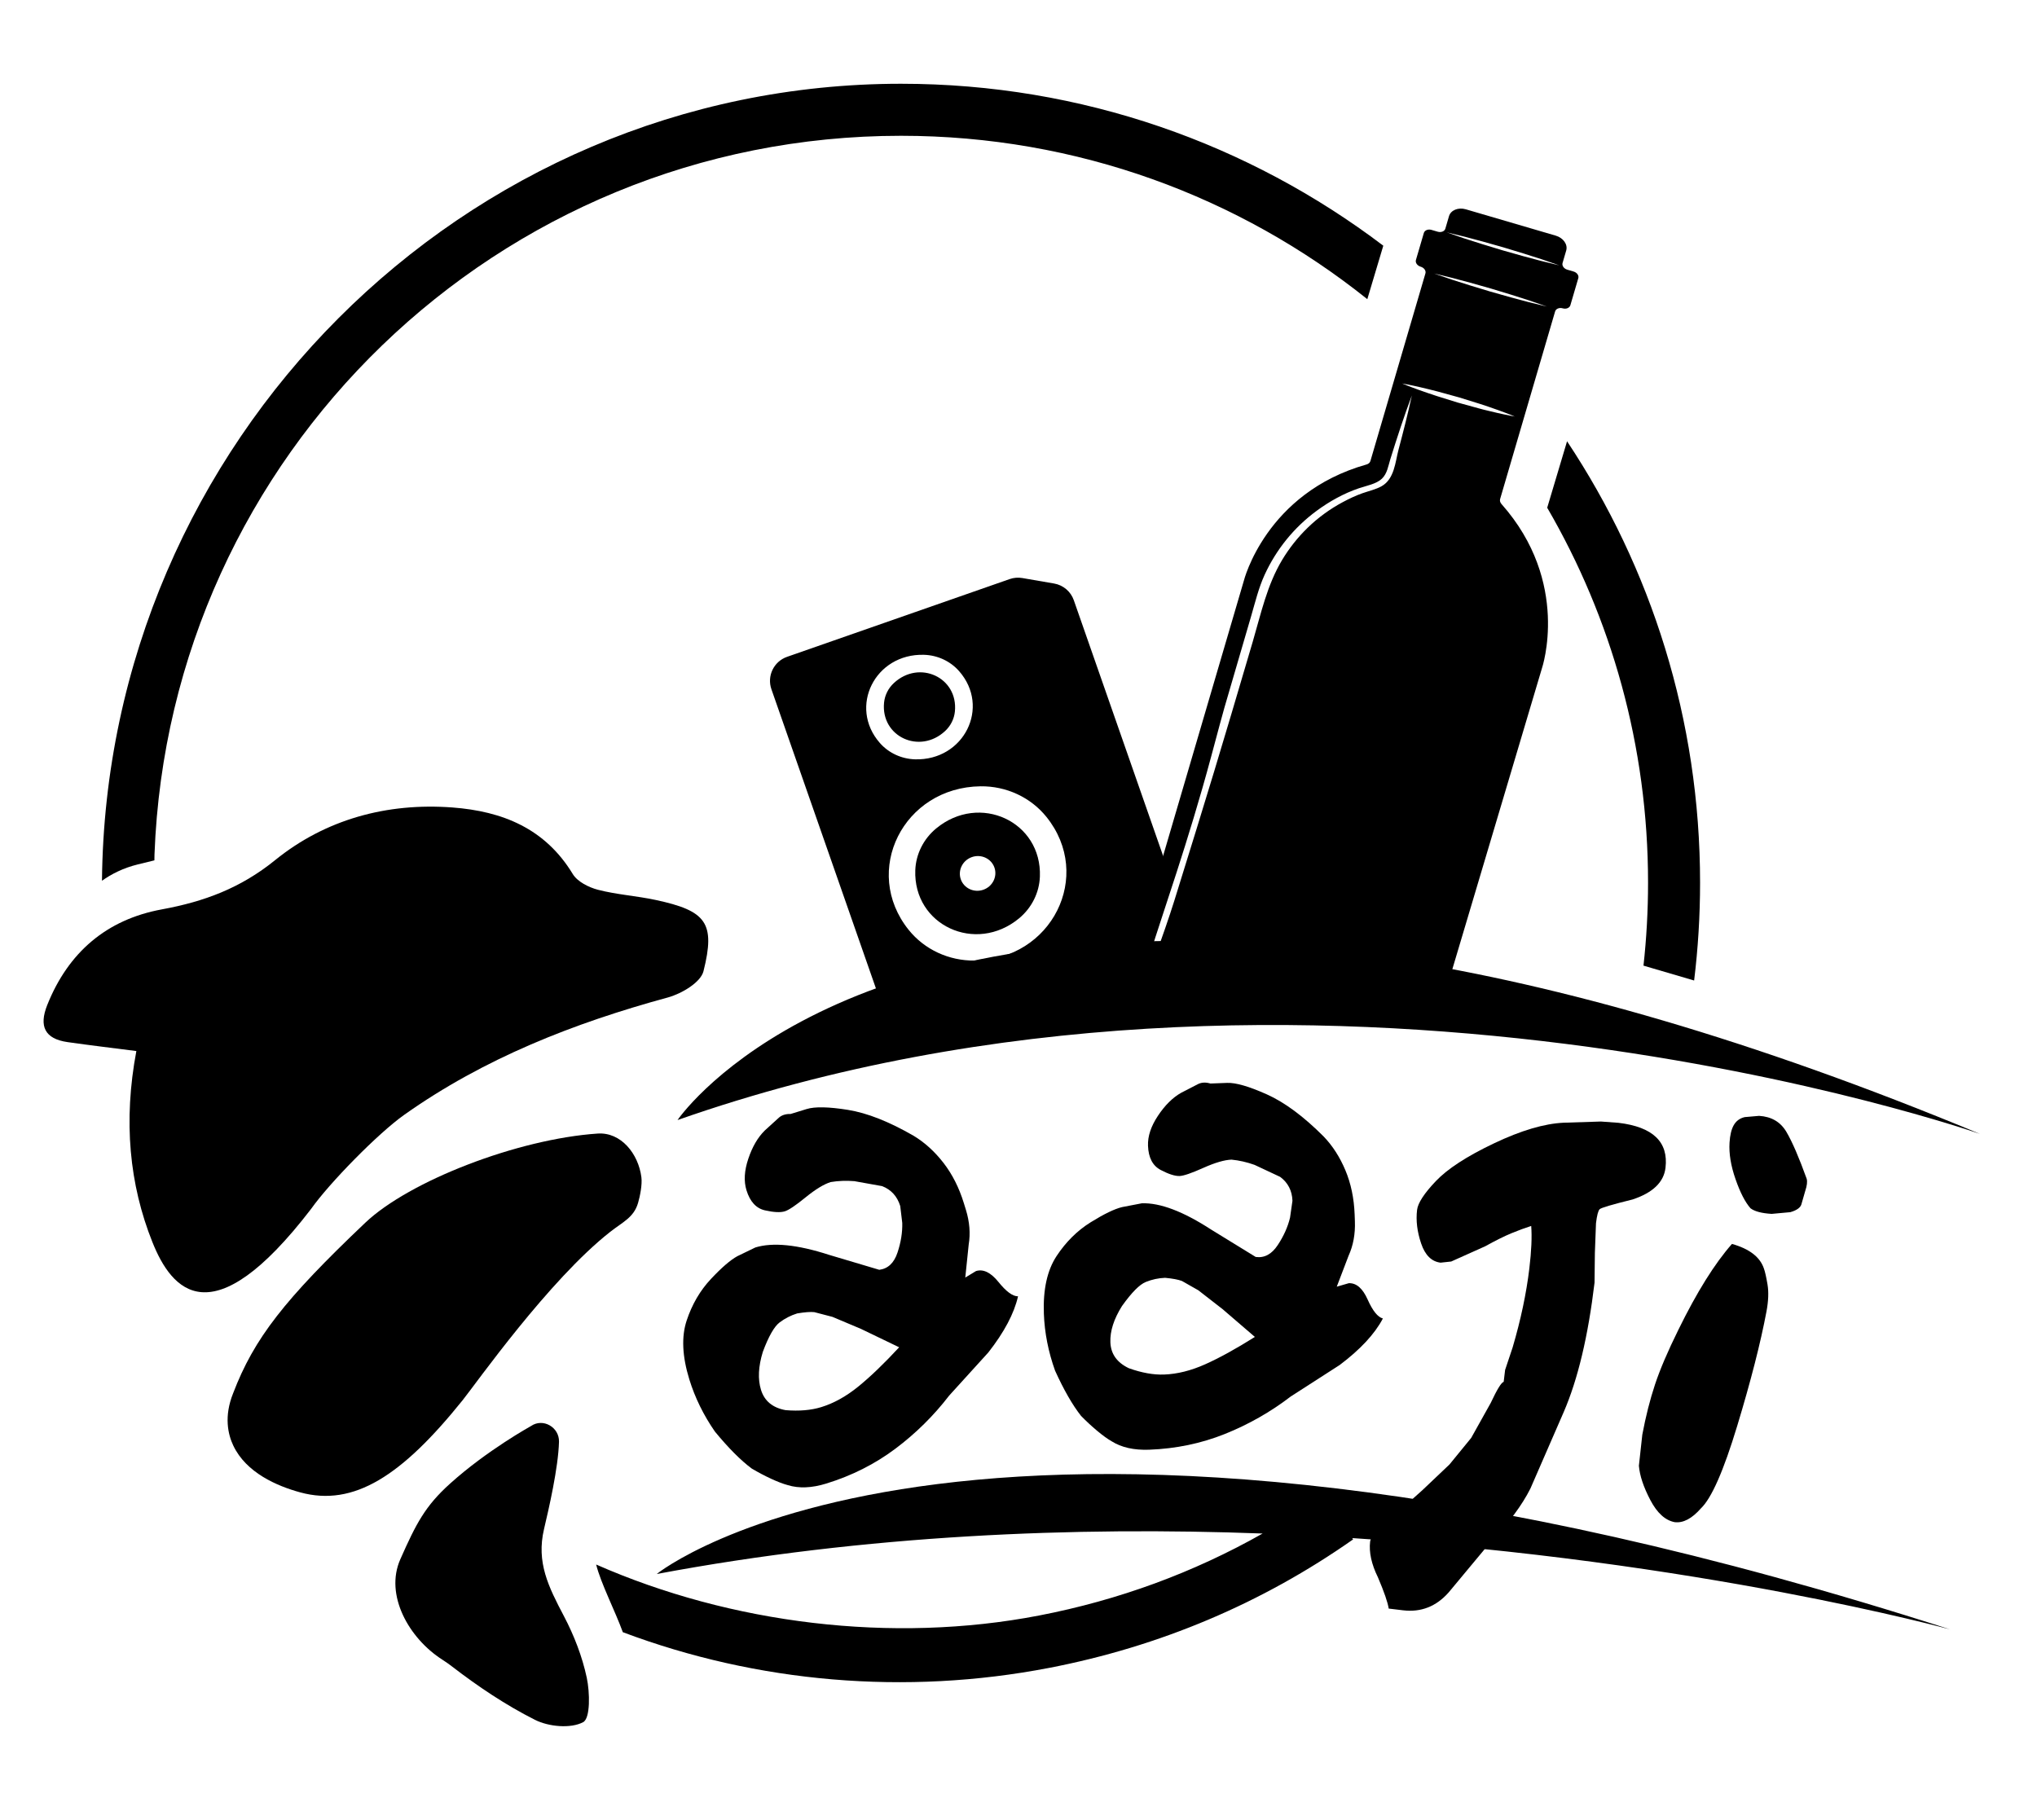
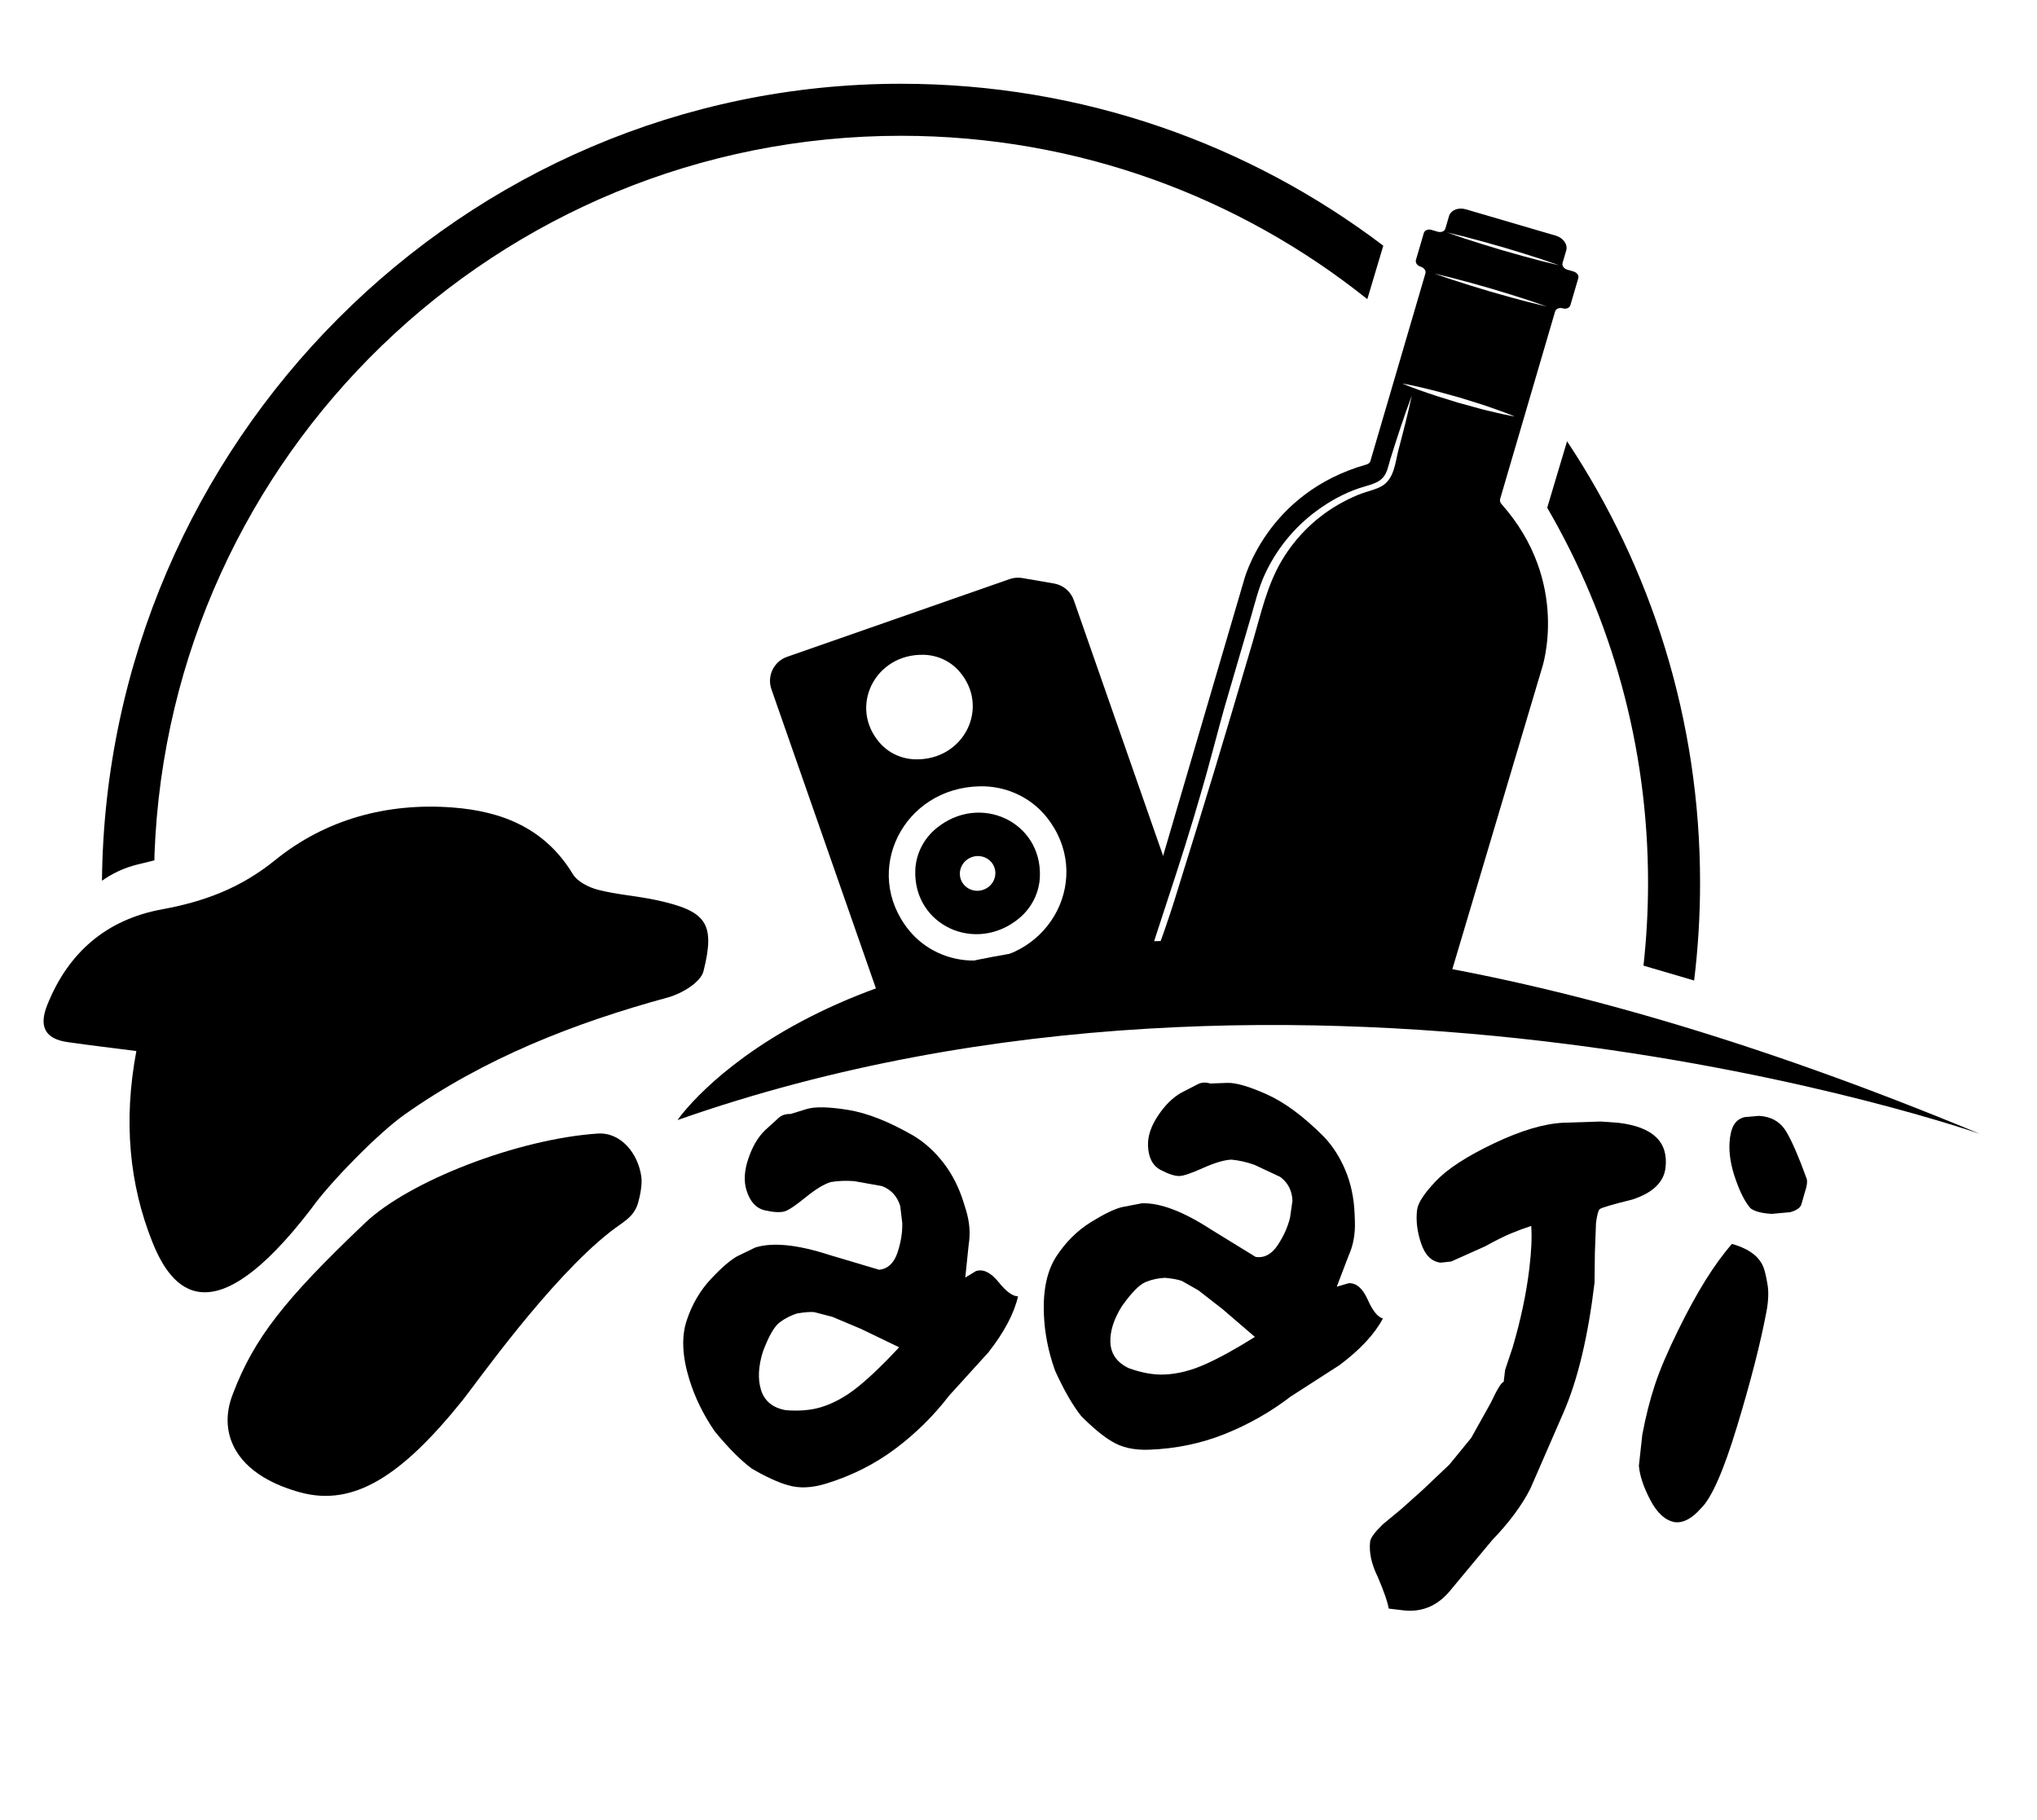
<svg xmlns="http://www.w3.org/2000/svg" fill="none" height="1017" viewBox="0 0 1138 1017" width="1138">
  <g fill="#000">
    <path d="m875.46 246.56-11.09 37.13c35.82 61.58 56.34 133.15 56.34 209.52 0 15.66-.87 31.11-2.55 46.32 0 .01 0 .02.01.02l28.28 8.3c2.19-17.91 3.32-36.15 3.32-54.65.01-91.18-27.37-175.97-74.31-246.64z" />
    <path d="m772.8 137.28c-74.88-56.77-168.22-90.48-269.44-90.48-245.1 0-444.05 200.77-446.39 445.31 5.25-3.73 11.87-7.13 20.01-9.12l9.28-2.27c.03-.01.05-3.27.05-3.3 8.31-223.17 191.85-401.55 417.05-401.55 98.55 0 189.11 34.17 260.51 91.29z" />
    <path d="m879.1 151.71-3.5-1.02c-1.91-.56-3.1-2.24-2.65-3.76l2.04-6.97c.98-3.35-1.64-7.06-5.85-8.29l-50.23-14.72c-4.21-1.24-8.42.48-9.4 3.82l-2.04 6.97c-.44 1.52-2.35 2.29-4.26 1.73l-3.5-1.02c-1.91-.56-3.82.22-4.26 1.73l-4.42 15.08c-.44 1.52.74 3.2 2.65 3.76s3.1 2.24 2.65 3.76l-30.73 104.81c-.27.92-1.07 1.62-2.15 1.93-56.37 15.91-68.56 64.98-68.56 64.98l-60.79 207.17 8.37 1.54c7.1-23.13 21.38-62.84 34.21-110.64 8.75-32.61 5.78-21.75 15.24-54.16 2.34-8.03 4.69-16.05 7.03-24.08 2.28-7.8 4.16-15.77 7.57-23.2 6.32-13.77 16.11-26.26 29.25-35.87 6.86-5.02 14.76-9.51 23.4-12.44 4.33-1.46 9.71-2.39 12.83-5.33 3-2.83 3.58-7.23 4.72-10.88 3.72-11.96 7.62-23.89 12.02-35.62-2.19 10.19-4.79 20.29-7.46 30.36-1.79 6.77-2.24 16.31-9.49 20.36-3.17 1.77-7.21 2.67-10.76 3.92-3.82 1.35-7.46 3.11-10.9 4.95-14.67 7.85-26 19.26-33.8 32.21-8.5 14.11-11.91 30.24-16.47 45.76-18.47 62.77-24.4 82.29-43.83 144.78-2.61 8.4-7.49 22.39-9.99 29.31l161.31 22.4 54.1-181.71s16.24-47.89-22.62-91.71c-.74-.84-1.04-1.86-.77-2.78l30.73-104.83c.44-1.52 2.35-2.29 4.26-1.73s3.82-.22 4.26-1.73l4.42-15.08c.47-1.52-.72-3.2-2.63-3.76zm-42.9 78.94c-2.99-.75-6.51-1.48-10.21-2.52-3.71-1.02-7.66-2.11-11.61-3.2-3.92-1.22-7.83-2.44-11.5-3.58s-7.04-2.41-9.95-3.39c-5.8-2.08-9.6-3.69-9.6-3.69s4.07.69 10.07 2.08c2.98.75 6.5 1.49 10.21 2.52 3.71 1.02 7.66 2.11 11.61 3.2 3.91 1.22 7.83 2.44 11.5 3.58 3.67 1.13 7.04 2.41 9.95 3.39 5.8 2.08 9.6 3.69 9.6 3.69s-4.07-.7-10.07-2.08zm18.01-61.79c-5.97-1.5-13.86-3.73-21.74-5.98-7.85-2.36-15.69-4.75-21.53-6.7-5.82-2.01-9.7-3.35-9.7-3.35s3.99.97 9.97 2.42c5.97 1.5 13.86 3.73 21.74 5.98 7.85 2.36 15.7 4.75 21.53 6.7 5.82 2.01 9.7 3.35 9.7 3.35s-3.99-.97-9.97-2.42zm7-23c-5.97-1.5-13.86-3.73-21.74-5.98-7.85-2.36-15.69-4.75-21.53-6.7-5.82-2.01-9.7-3.35-9.7-3.35s3.99.97 9.97 2.42c5.97 1.5 13.86 3.73 21.74 5.98 7.85 2.36 15.7 4.75 21.53 6.7 5.82 2.01 9.7 3.35 9.7 3.35s-3.99-.97-9.97-2.42z" />
-     <path d="m499.37 381.65c-3.12 2.89-5.08 6.81-5.48 10.97-1.86 18.97 19.87 29.07 34.1 15.85 3.12-2.89 5.08-6.81 5.48-10.97 1.86-18.96-19.86-29.06-34.1-15.85z" />
    <path d="m650.91 481.43-51.01-146.06c-1.7-4.88-5.92-8.45-11.01-9.33l-17.74-3.06c-2.38-.41-4.83-.21-7.11.59l-124.33 43.43c-7.42 2.59-11.33 10.7-8.74 18.12l62.19 178.06c2.59 7.42 10.7 11.33 18.12 8.74l121.15-42.31c4.2-1.47 7.47-4.81 8.84-9.04l9.74-30.05c.96-2.97.93-6.16-.1-9.09zm-159.36-66.29c-17.67-20.13-2.7-50.06 24.64-49.27 7.59.22 14.73 3.54 19.63 9.13 17.67 20.13 2.7 50.06-24.64 49.27-7.59-.23-14.73-3.55-19.63-9.13zm52.94 121.57c-14.37.18-28.01-6.16-36.82-17.11-26.43-32.87-3-79.72 40.13-80.26 14.37-.18 28.01 6.16 36.81 17.11 26.44 32.87 3.01 79.72-40.12 80.26z" />
    <path d="m523.01 462.88c-7.07 5.84-11.34 14.37-11.67 23.34-1.14 30.77 33.69 46.95 57.94 26.93 7.08-5.84 11.34-14.37 11.67-23.34 1.15-30.76-33.68-46.95-57.94-26.93zm26.33 34.27c-5.19 1.81-10.82-.81-12.58-5.85s1.02-10.6 6.21-12.41 10.82.81 12.58 5.85-1.02 10.6-6.21 12.41z" />
    <path d="m378.51 625.83c352.42-123.87 727.61 7.73 727.61 7.73-128.17-53.31-235.42-83.1-324.7-97.27.04-.47-62.93-7.97-80.29-9.06-245.47-15.57-322.62 98.6-322.62 98.6z" />
-     <path d="m366.88 879.47c117.12-21.99 233.96-26.54 338.5-22.62-38.59 21.85-80.45 37.24-124.94 45.82-82.09 15.83-172.14 4.61-247.39-28.5 2.64 10.56 10.56 25.87 14.9 37.81 75.16 28.26 157.94 35.41 238.13 19.95 61.83-11.92 118.98-36.08 169.87-71.81l-.51-.72c193.78 12.44 334.2 51.08 334.2 51.08-545.39-175.37-722.76-31.01-722.76-31.01z" />
    <path d="m130.34 807.74c-2.95-6.21-5.34-16.31-.07-29.34 11.7-30.59 28.64-52.31 73.77-95.18 24.62-23.39 85.19-46.83 129.86-49.85 13.01-.88 22.75 11.26 24.42 24.41.53 4.17-.76 10.55-1.86 14.35-2.37 8.13-8.44 10.58-15.52 16.13-34.22 26.83-75.09 84.89-82.43 94.03-34 42.35-60.85 59.72-90.74 51.58-13.11-3.57-30.24-11-37.43-26.13z" />
    <path d="m85.16 694.07c-12.89-32.22-16.35-67.71-8.98-106.8-13.3-1.72-25.9-3.2-38.45-5-12.77-1.83-16.04-8.9-11.35-20.69 11.74-29.45 33.18-47.82 64.09-53.48 23.5-4.31 43.89-11.82 63.25-27.52 28.01-22.7 62.36-32.16 99.01-29.41 27.92 2.1 51.8 11.69 67.25 37.18 2.6 4.29 8.9 7.46 14.09 8.81 10.53 2.72 21.57 3.4 32.24 5.69 28.22 6.05 33.5 12.72 26.7 39.82-1.58 6.28-12.26 12.57-19.9 14.66-52.54 14.32-102.72 34-147.3 65.58-14.59 10.33-41.78 38.07-52.03 52.59-55.62 72.47-77.92 45.32-88.62 18.57z" />
-     <path d="m223.64 871.24c-8.83 19.93 4.75 44.14 23.53 56.13 1.83 1.17 3.65 2.45 5.48 3.86 14.5 11.17 29.95 21.52 46.25 29.73 7.65 3.85 19.92 4.99 26.88 1.3 4.09-2.17 3.77-16.65 2.02-24.86-2.53-11.85-7.08-23.6-12.74-34.36-8.63-16.41-15.54-30.06-11.12-48.74 2.64-11.17 7.96-34.19 8.35-48.7.22-8.16-8.95-13.45-15.66-8.8-.2.14-24.44 13.47-45.16 32.13-13.97 12.57-19 22.38-27.83 42.31z" />
    <path d="m568.74 724.32c-2.18 9.57-7.71 20.02-16.59 31.35l-21.86 24.08c-8.66 11.27-18.69 21.17-30.11 29.74-11.42 8.56-24.28 15.04-38.59 19.45-8.11 2.5-15.27 2.79-21.47.87-2.57-.68-5.68-1.87-9.3-3.54-3.63-1.68-7.24-3.59-10.85-5.72-6.15-4.58-13.01-11.47-20.56-20.64-6.39-9.23-11.16-18.96-14.31-29.18-3.98-12.92-4.47-23.9-1.47-32.92 3-9.03 7.52-16.76 13.54-23.18 6.03-6.42 10.95-10.66 14.76-12.73l10.06-4.88c9.75-3 23.53-1.61 41.32 4.17l27.91 8.31c4.85-.61 8.24-3.8 10.17-9.58s2.81-11.32 2.67-16.61l-1.13-9.44c-1.67-5.42-5.04-9.13-10.1-11.12l-15.53-2.78c-4.56-.37-8.96-.2-13.19.5-3.8 1.17-8.48 4.02-14.05 8.55-5.57 4.54-9.44 7.14-11.61 7.8-2.44.75-6.13.58-11.06-.53-4.94-1.1-8.39-4.85-10.36-11.25-1.56-5.06-1.22-10.93 1.03-17.6 2.24-6.67 5.29-11.92 9.16-15.74l7.99-7.27c1.64-1.4 3.81-2.06 6.5-2l8.94-2.75c4.6-1.42 12.29-1.26 23.05.46 10.76 1.73 23 6.56 36.72 14.49 6.19 3.73 11.74 8.77 16.66 15.11 4.92 6.35 8.72 13.85 11.39 22.52l1.13 3.66c2.09 6.77 2.61 13.29 1.57 19.53l-1.9 18.38 6-3.63c4.06-1.25 8.25.79 12.57 6.14 4.3 5.35 7.94 8.01 10.9 7.98zm-66.41 28.47-21.41-10.31-15.85-6.68-10.16-2.65c-2.15-.23-5.33.02-9.56.72-3.52 1.09-6.79 2.76-9.8 5.02s-6.14 7.75-9.39 16.46c-2.52 8.19-2.86 15.27-1.02 21.22 1.92 6.23 6.49 10.01 13.72 11.34 7.6.63 14.25.06 19.94-1.69 7.04-2.17 13.94-6 20.7-11.49 6.77-5.5 14.37-12.81 22.83-21.94z" />
    <path d="m772.57 736.7c-4.58 8.68-12.63 17.34-24.14 25.99l-27.35 17.6c-11.28 8.65-23.54 15.61-36.78 20.93-13.24 5.31-27.35 8.24-42.31 8.8-8.48.31-15.47-1.26-20.97-4.72-2.31-1.32-5-3.27-8.07-5.83-3.07-2.57-6.07-5.34-9-8.34-4.76-6.02-9.59-14.44-14.51-25.25-3.79-10.57-5.88-21.2-6.27-31.89-.5-13.51 1.87-24.24 7.1-32.18 5.24-7.94 11.6-14.24 19.08-18.89 7.49-4.64 13.34-7.47 17.55-8.47l10.98-2.11c10.2-.38 23.14 4.54 38.83 14.73l24.81 15.25c4.84.67 8.94-1.53 12.3-6.62 3.36-5.08 5.65-10.21 6.88-15.36l1.35-9.41c-.21-5.66-2.5-10.12-6.88-13.36l-14.29-6.7c-4.31-1.54-8.6-2.51-12.87-2.93-3.97.15-9.23 1.69-15.78 4.62-6.56 2.94-10.97 4.45-13.23 4.53-2.55.09-6.07-1.02-10.55-3.37-4.49-2.35-6.85-6.86-7.1-13.55-.2-5.29 1.65-10.87 5.55-16.73 3.89-5.86 8.2-10.14 12.93-12.83l9.6-4.95c1.95-.92 4.22-1.01 6.8-.25l9.35-.35c4.81-.18 12.2 1.96 22.15 6.41 9.95 4.46 20.52 12.29 31.71 23.5 5.01 5.2 9.07 11.51 12.18 18.91s4.83 15.63 5.17 24.7l.14 3.82c.26 7.08-.92 13.51-3.54 19.27l-6.59 17.26 6.73-1.95c4.25-.16 7.76 2.9 10.55 9.18 2.81 6.28 5.63 9.79 8.49 10.54zm-71.51 10.3-18.02-15.5-13.58-10.56-9.13-5.19c-2.02-.78-5.16-1.37-9.43-1.78-3.68.14-7.27.91-10.76 2.31-3.5 1.41-7.94 5.9-13.33 13.47-4.56 7.26-6.71 14.01-6.48 20.23.24 6.52 3.68 11.35 10.32 14.51 7.18 2.57 13.75 3.75 19.7 3.53 7.36-.27 15.02-2.18 22.97-5.74 7.97-3.56 17.2-8.65 27.74-15.28z" />
    <path d="m930.45 652.56c-.96 7.99-7.06 13.87-18.32 17.62-11.45 2.84-17.6 4.65-18.44 5.45-.85.8-1.53 3.42-2.07 7.86l-.62 16.58-.19 16.64c-3.58 29.89-9.31 53.97-17.2 72.23l-18.63 42.79c-4.72 9.34-11.88 18.99-21.47 28.95l-24.19 29.07c-6.95 7.87-15.45 11.21-25.51 10l-7.99-.96c-.5-3.38-2.5-9.2-6.02-17.46-3.62-7.37-5.07-14.03-4.36-19.97.25-2.08 2.59-5.27 7-9.56l10.49-8.7 11.6-10.37 15.24-14.46 12.13-14.84 10.89-19.5c3.62-7.71 6.04-11.64 7.26-11.79l.8-6.69 4.21-12.61c4.55-15.44 7.66-30.14 9.33-44.1 1.17-9.77 1.51-17.67 1.04-23.74-3.44 1.09-7.12 2.45-11.07 4.08s-8.81 4.05-14.6 7.26l-19.03 8.53-5.93.64c-5.04-.6-8.66-4.19-10.87-10.75-2.22-6.57-2.97-12.81-2.26-18.73.46-3.84 3.95-9.21 10.48-16.08 6.52-6.87 17.35-13.91 32.47-21.1 15.11-7.2 28.11-11.04 38.98-11.54l20.79-.66 9.82.72c19.23 2.29 27.98 10.7 26.24 25.19z" />
    <path d="m986.87 732.79c-3.31 17.57-8.77 38.91-16.38 64.01-7.61 25.11-14.37 40.43-20.26 46-5.02 5.72-9.91 8.29-14.64 7.7-5.27-.99-9.81-5.11-13.6-12.34-3.8-7.24-5.93-13.63-6.4-19.17l1.91-17.38c1.93-10.25 4.29-19.58 7.09-28.01 2.79-8.42 7.14-18.59 13.03-30.53 10.34-21.1 20.33-37.11 29.97-48.03 9.79 2.75 15.74 7.37 17.87 13.83.6 1.63 1.26 4.56 1.98 8.79s.53 9.27-.57 15.13zm22.47-74.12c.43 1.63.16 3.88-.81 6.74l-2.03 7.07c-.4 2.11-2.5 3.71-6.29 4.81l-10.45.96c-5.57-.34-9.51-1.38-11.8-3.12-2.99-3.38-5.79-8.81-8.39-16.3-2.61-7.48-3.72-14.28-3.34-20.39.26-4.24 1.06-7.53 2.4-9.84s3.36-3.79 6.07-4.42l8.04-.7c6.9.42 11.98 3.4 15.24 8.93 3.25 5.51 7.04 14.27 11.36 26.26z" />
  </g>
</svg>